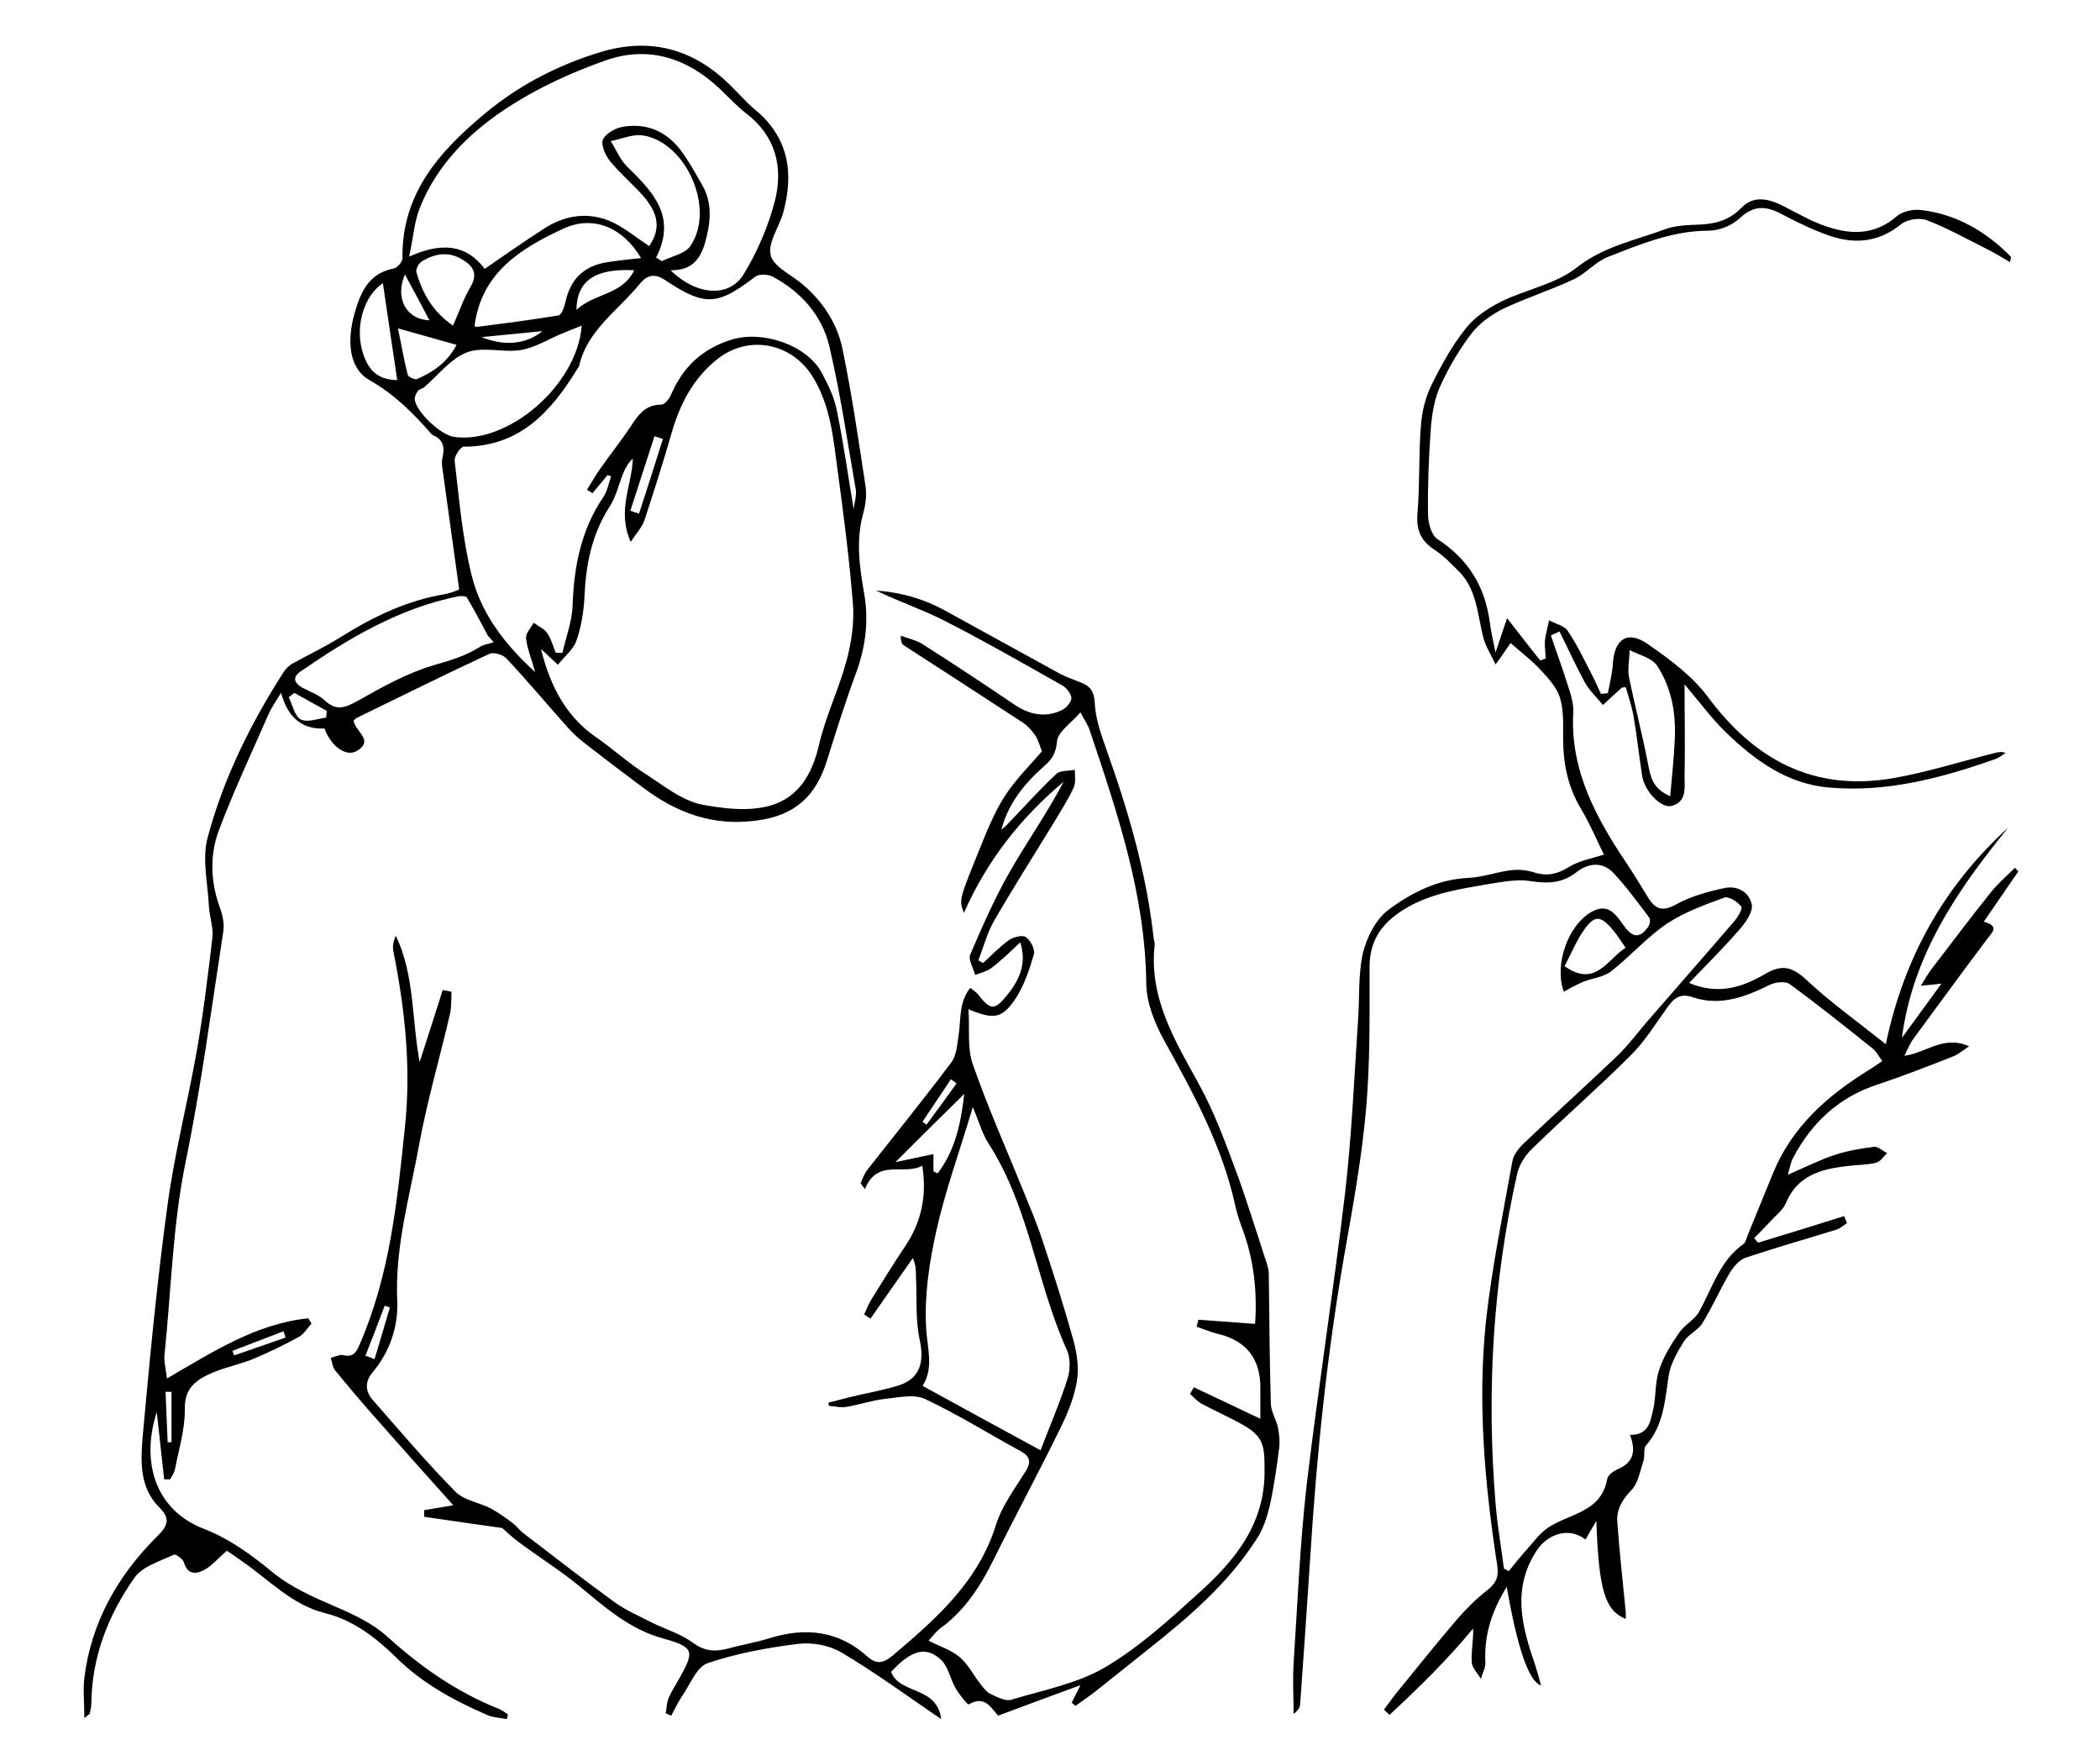
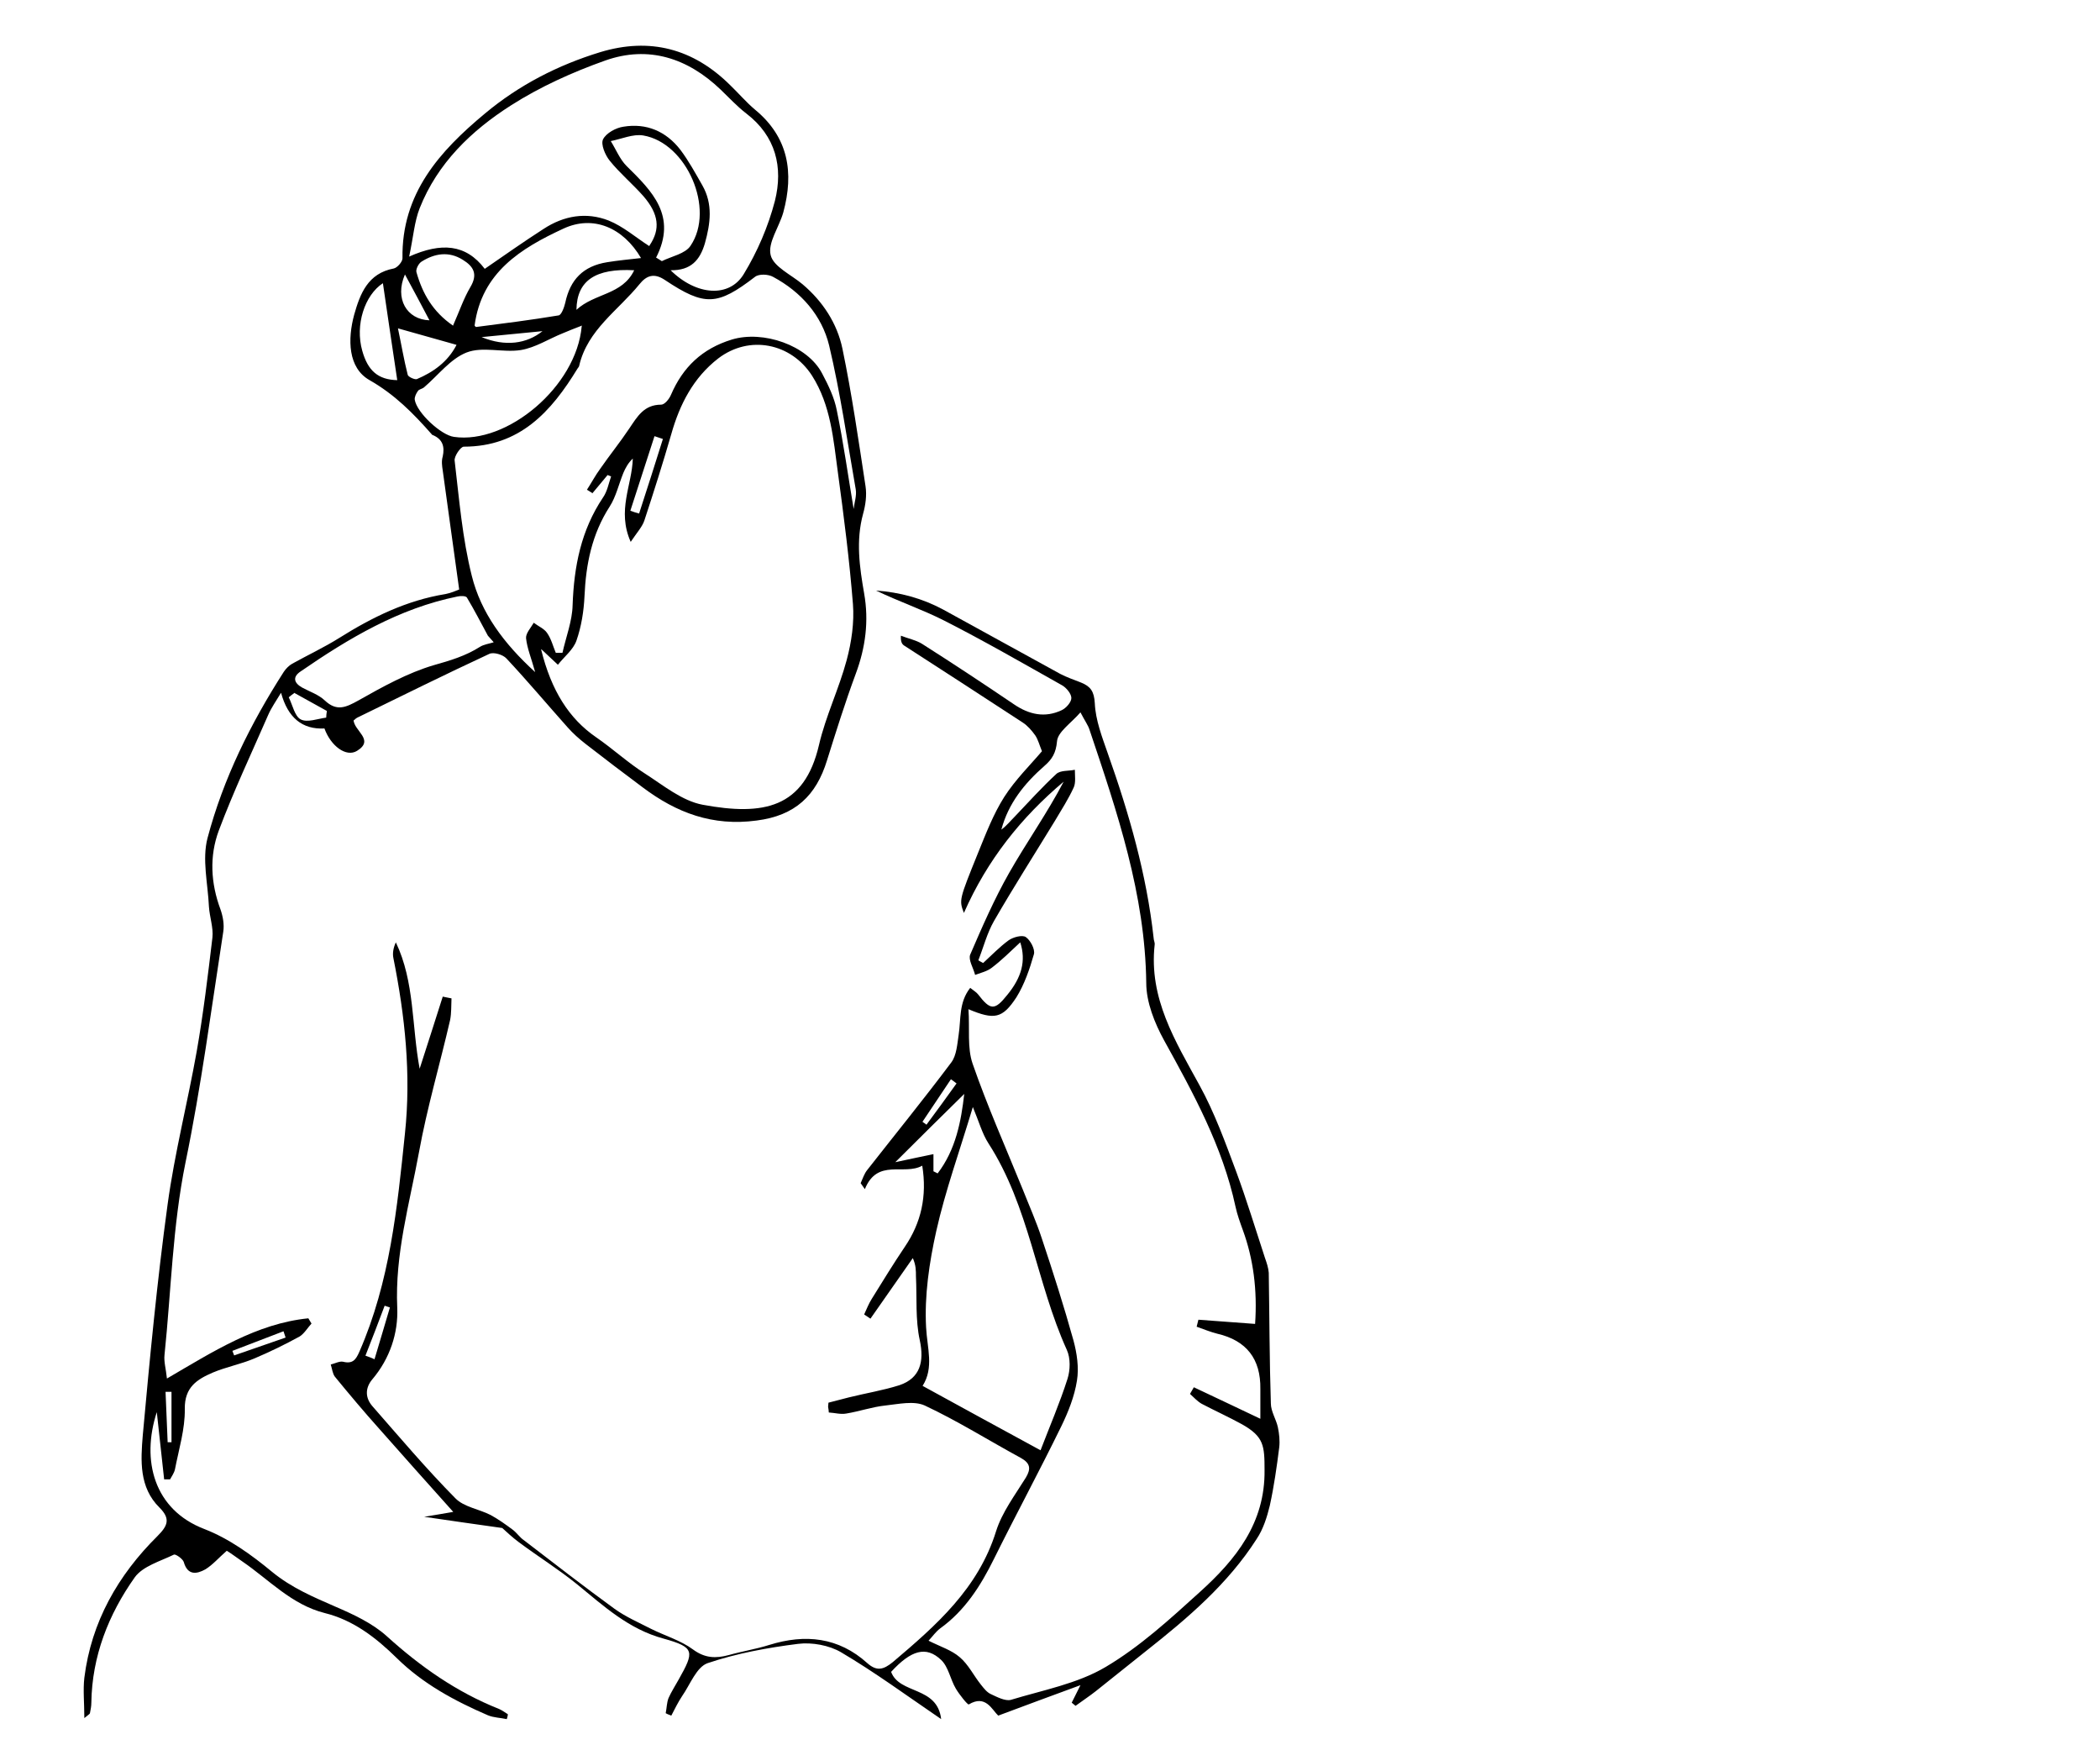
<svg xmlns="http://www.w3.org/2000/svg" version="1.1" viewBox="0 0 600 500">
  <g>
    <g id="Layer_1">
      <g>
        <path d="M101,205.5c0,3.3,6.2,5.8,1,9-3.1,1.9-7.5-1.4-9.3-6.4q-9.5.5-12.4-10.2c-1.5,2.5-2.8,4.3-3.7,6.4-4.8,11-9.9,21.8-14.1,33-2.7,7.3-2.3,15,.5,22.5.7,2,1.1,4.3.8,6.3-3.4,22-6.3,44.2-10.8,66-3.7,18.2-4.1,36.7-6,55-.2,1.9.4,3.9.7,6.7,13.2-7.7,25.6-15.7,40.4-17.2l.9,1.5c-1.1,1.2-2.1,2.9-3.4,3.7-4.2,2.3-8.5,4.4-13,6.3-3.8,1.6-8,2.4-11.8,4-4.4,1.9-8.1,4.1-8,10.4.1,5.7-1.7,11.5-2.8,17.2-.2,1-.9,2-1.4,2.9-.6,0-1.1,0-1.7,0-.7-6.4-1.4-12.7-2.1-19.2-4.5,13.8-.8,27.9,13.6,33.4,7,2.7,13.5,7.4,19.3,12.2,5.6,4.6,11.8,7.2,18.2,10,5.1,2.2,10.5,4.7,14.6,8.4,9.6,8.7,20,16,32.1,20.8.9.4,1.7,1,2.5,1.5,0,.5-.2.9-.3,1.4-1.8-.4-3.7-.4-5.4-1.1-9.5-4.1-18.6-9-26.1-16.4-5.9-5.8-12.4-10.8-20.5-12.8-9.5-2.4-15.9-9.5-23.5-14.7-1.6-1.1-3.2-2.3-4.5-3.1-2.3,2-4,4-6.1,5.3-2.5,1.4-5.1,1.8-6.2-2.1-.3-.9-2.3-2.3-2.8-2.1-3.9,1.9-8.9,3.3-11.2,6.5-7.5,10.6-12.2,22.5-12.4,35.8,0,1-.2,2-.4,3,0,.2-.4.4-1.6,1.4,0-4.3-.4-8,0-11.5,2-16,9.6-29.3,20.9-40.5,2.9-2.9,3.8-4.9.6-8.1-5.9-5.8-5.4-13.5-4.8-20.7,2-22,4.1-44.1,7.1-66,2-14.6,5.7-29,8.3-43.6,1.9-10.8,3.2-21.7,4.5-32.6.3-2.8-.8-5.8-1-8.8-.3-6.6-2-13.5-.4-19.6,4.5-17,12.3-32.7,21.8-47.5.6-.9,1.5-1.8,2.4-2.3,4.5-2.5,9.2-4.7,13.5-7.4,9.4-5.9,19.2-10.7,30.3-12.5,1.6-.3,3.1-1,3.9-1.3-1.6-11.7-3.2-22.9-4.7-34-.2-1.3-.4-2.7,0-4,.6-2.8,0-4.9-2.8-6.1-.2,0-.3-.2-.4-.3-5.2-5.9-10.5-11.3-17.7-15.4-6.2-3.5-6.3-11.7-4.4-18.7,1.7-6,3.9-11.8,11.3-13.2,1-.2,2.5-1.9,2.5-2.9-.3-18.5,10.6-30.6,23.6-41.4,9.7-8.1,20.8-13.8,32.9-17.5,14.2-4.3,26.6-1,37.1,9.4,2.4,2.3,4.6,4.9,7.1,7,9.6,7.9,11.2,18,8.1,29.4-1.2,4.2-4.5,8.7-3.6,12.2.8,3.3,5.9,5.6,9.1,8.3,5.8,4.9,9.9,11.2,11.4,18.4,2.7,13,4.6,26.2,6.6,39.3.4,2.6,0,5.4-.7,7.9-2.1,7.7-1,15.2.3,22.7,1.4,7.9.4,15.5-2.4,23-3,8.1-5.6,16.4-8.2,24.7-3.1,10.1-9.1,15.8-20.1,17.2-12.6,1.7-22.9-2.2-32.6-9.5-5.5-4.1-10.9-8.2-16.3-12.4-1.8-1.4-3.6-3-5.1-4.7-5.8-6.5-11.5-13.3-17.5-19.7-1-1.1-3.7-1.9-4.9-1.3-12.7,5.9-25.2,12.1-37.7,18.2-.4.2-.8.6-1,.8ZM154.6,185.5c2.9,11.8,8,19.8,15.7,25.1,4.8,3.3,9.1,7.3,14,10.4,5.3,3.4,10.6,7.8,16.5,8.9,17.3,3.2,29,1,33.2-17.1,1.9-8.2,5.7-16,7.9-24.2,1.4-5.2,2.2-10.8,1.8-16-1-12.6-2.6-25.1-4.3-37.6-1.3-9.5-2-19.2-7.4-27.7-6-9.3-17.9-11.7-26.8-4.9-7.1,5.5-11,13.1-13.4,21.6-2.4,8.3-5,16.5-7.7,24.7-.6,1.8-2.1,3.4-3.9,6.1-4-9,.4-16.2.6-23.8-1.3,1.2-2.1,2.7-2.7,4.1-1.3,3.2-2.1,6.8-3.9,9.6-5.1,7.9-6.8,16.5-7.2,25.6-.2,4.3-.9,8.7-2.3,12.7-.9,2.6-3.5,4.6-5.3,6.9-1.7-1.6-3.3-3.1-4.7-4.4ZM169.3,140.9l-1.6-1c1.3-2,2.4-4.1,3.8-6,2.7-3.9,5.7-7.6,8.3-11.5,2.3-3.4,4.2-6.8,9.1-6.8,1,0,2.3-1.6,2.8-2.8,3.4-7.9,8.9-13.2,17.4-15.8,8.9-2.7,21.6,1.6,25.8,9.7,1.8,3.4,3.5,6.9,4.2,10.6,1.9,9.2,3.2,18.6,4.8,28.1.2-1.8.9-3.8.6-5.6-2.4-13.7-4.4-27.6-7.6-41.1-2.1-8.6-8-15.3-16-19.6-1.4-.8-4.1-.9-5.2,0-10.7,8.2-14.3,8.5-25.7.9-3.1-2.1-5.3-1.3-7.3,1.2-6.1,7.5-14.8,13-17.2,23.2,0,.3-.3.6-.5.9-7.5,12.3-16.5,22.3-32.5,22.3-.9,0-2.8,2.8-2.6,4,1.3,11,2.2,22.2,4.9,32.9,2.6,10.5,9.1,19.3,18.1,27.5-1.1-4-2.3-6.8-2.6-9.7-.1-1.4,1.4-3,2.2-4.4,1.3,1,3,1.7,3.8,2.9,1.2,1.7,1.7,3.8,2.5,5.7.6,0,1.2,0,1.9,0,1-4.5,2.8-9.1,2.9-13.6.4-11.1,2.4-21.4,8.7-30.8,1.2-1.7,1.6-4,2.3-6-.3-.1-.7-.3-1-.4-1.5,1.8-3,3.6-4.5,5.4ZM185.6,70.1c3.1-4.6,2.7-8.9-1.8-14.1-3.1-3.5-6.7-6.5-9.6-10.1-1.3-1.6-2.6-4.7-1.9-6.1.9-1.8,3.7-3.3,5.8-3.6,6.6-1.1,12.2,1.3,16.3,6.6,2.4,3.2,4.3,6.7,6.3,10.2,3,5.3,2.3,10.8.7,16.5-1.4,4.8-4,7.8-9.8,7.7,7.4,7.3,16.8,7.9,20.9,1.1,3.9-6.4,7-13.6,8.9-20.9,2.4-9.6.3-18.5-8.2-25-2.6-2-4.9-4.5-7.3-6.8-9.4-9-20.6-12.7-33-8.3-9.3,3.3-18.6,7.5-26.9,12.8-11.3,7.2-21,16.5-26.1,29.4-1.5,3.8-1.8,8.2-3,13.8,9.2-4.1,16.2-3.6,21.6,3.5,5.8-4,11.2-7.8,16.8-11.4,5.8-3.8,12.2-4.9,18.6-2.4,4.2,1.7,7.7,4.8,11.6,7.3ZM141,183.4c-.5-.6-1.1-1.2-1.6-1.8-2-3.7-3.9-7.4-6-10.9-.3-.5-1.8-.5-2.7-.3-16.7,3.4-31,11.9-44.8,21.4-2.4,1.6-1.9,3.3.4,4.6,2.2,1.2,4.7,2,6.5,3.7,3.4,3.2,6,2,9.6,0,6.9-3.9,14.1-7.9,21.6-10.1,4.6-1.3,9-2.6,13.1-5.2,1.1-.7,2.6-.9,3.9-1.3ZM166.3,93c-2.3.9-3.9,1.5-5.5,2.2-4,1.6-7.8,4.1-12,4.8-5.1.8-10.9-1.1-15.5.7-4.6,1.8-8.1,6.5-12.2,10-.5.4-1.4.5-1.7,1-.5.7-1,1.7-.9,2.5.6,3.7,7.5,10.1,11.2,10.6,15.2,2.2,35-14.4,36.5-31.6ZM183.2,73.8c-5.2-8.9-13.8-12.4-22.2-8.5-12.1,5.6-23.4,12.5-25.4,27.7,0,0,.3.5.5.4,7.8-1,15.7-2,23.5-3.3.8-.1,1.6-2.3,1.9-3.6,1.4-6.6,5.1-10.5,12-11.6,3.1-.5,6.2-.8,9.8-1.2ZM187.5,73.6c.5.3,1.1.7,1.6,1,2.8-1.4,6.7-2.1,8.2-4.4,7.1-10.5-1.1-29.4-13.5-31.5-2.9-.5-6.2,1-9.3,1.6,1.5,2.4,2.6,5.2,4.5,7.1,7.3,7.2,14.6,14.3,8.4,26.3ZM129.4,93.1c1.9-4.3,3.1-7.9,5-11.1,2.2-3.7.9-5.9-2.2-7.8-4-2.5-8-1.8-11.7.5-.9.5-1.8,2.3-1.5,3.1,1.7,6,4.6,11.2,10.4,15.2ZM113.5,108.6c-1.4-9.4-2.8-18.7-4.1-27.7-5.2,3.4-8,11.9-5.9,19.3,1.6,5.7,4.5,8.3,10.1,8.4ZM130.4,98.5c-5.7-1.6-10.7-3-16.7-4.7,1,4.7,1.7,9,2.8,13.3.2.6,2,1.4,2.6,1.2,4.7-2,8.8-4.9,11.3-9.7ZM164.7,88.5c5.2-4.8,13.1-4.2,16.5-11.3-11-.6-16.4,2.9-16.5,11.3ZM180.1,145.9c.8.3,1.7.6,2.5.8,2.3-7.1,4.6-14.2,6.8-21.3-.8-.3-1.6-.5-2.4-.8-2.3,7.1-4.6,14.2-6.9,21.3ZM84.2,197.9c-.6.4-1.1.8-1.7,1.3,1.1,2.2,1.7,5.4,3.4,6.3,1.9,1,4.9-.2,7.3-.5,0-.6.1-1.3.2-1.9-3.1-1.7-6.1-3.4-9.2-5.1ZM115.7,78.4c-3,6.9.5,12.9,7,13.1-2.2-4.2-4.4-8.3-7-13.1ZM137.6,96.3c6.8,2.8,12.9,1.9,17.4-1.7-5.8.6-11.6,1.1-17.4,1.7ZM81.6,382.1c-.2-.6-.4-1.2-.6-1.8-4.9,1.9-9.7,3.7-14.6,5.6.2.4.3.9.5,1.3,4.9-1.7,9.8-3.4,14.7-5.1ZM47.9,412c.4,0,.7,0,1.1,0v-14.4h-1.7c.2,4.8.4,9.6.6,14.4Z" />
-         <path d="M458.4,244.4c-2-4-4-8.8-6.6-13.2-3.9-6.4-5.2-13.2-5.2-20.5,0-3.8.2-7.8-.9-11.4-.9-2.9-3.3-5.5-5.5-7.9-2.7-2.9-5.9-5.3-8.6-7.7-1.4,2-2.8,4.1-4.3,6.1-1.2-2.6-2.8-5-3.5-7.7-1.7-6.6-1.8-13.7-7-18.9-2.2-2.2-4.4-4.5-7-6.2-4-2.6-5.2-5.8-4.8-10.5.7-8.4.3-16.8,1-25.2.3-3.8,1.3-7.9,3-11.3,2.8-5.7,5.9-11.3,9.8-16.2,2.5-3.2,6.3-5.7,10-7.6,7.1-3.5,15.6-5,21.6-9.7,7.7-6.1,16.7-7.8,25.3-11,2.7-1,5.9-1.2,8.8-1.3,5-.1,9.4-1,13.1-4.9,3.5-3.6,7.9-2.5,12-.4,4.1,2.1,8.2,4.5,12.6,5.9,6.9,2.3,13.6,2.3,19.7-3,1.6-1.4,4.7-2.1,7-1.8,10.1,1.2,18.5,6.1,25.6,13.3.1.1,0,.6-.2,1.6-2.4-1.4-4.6-2.8-6.9-3.9-5.6-2.8-11.1-5.9-16.9-8.1-2.1-.8-5.7-.2-7.4,1.2-6.3,5.1-13.1,5.7-20.2,3.3-4.7-1.6-9.2-3.8-13.6-6.1-4.4-2.4-8-2.9-12.2,1-2.2,2.1-5.9,3.6-8.9,3.6-10.3,0-19.6,3.9-28.8,7.5-3.6,1.4-6.3,4.8-9.8,6.4-6.6,3.1-13.6,5.3-20.1,8.4-3.4,1.7-6.8,4.1-9.1,7.1-3.5,4.6-6.5,9.7-8.9,15-1.7,3.7-2.4,8.1-2.7,12.2-.6,8.1-.9,16.2-.8,24.3,0,2.5.9,6,2.7,7.2,8.9,5.8,13.7,13.7,15,24.1.3,2.4.9,4.8,1.6,8.3,1.2-3.7,2.1-6.2,3.3-9.8,3.6,4.6,6.5,8.4,9.5,12.1.5-.2,1-.4,1.5-.6,0-1.7-.3-3.3-.2-5,.2-2,.8-3.9,1.2-5.9,1.8,1,4.3,1.5,5.3,3,2.6,3.8,4.6,8,6.7,12.1,1,1.9,1.9,4,2.8,5.9.7,0,1.4-.1,2-.2.5-2.7,1.2-5.4,1.4-8.2.4-7.2,4.1-9.9,10-5.8,6.2,4.3,12.6,9,17.1,15,13.4,18.1,30.3,27.2,53,23.3,9.8-1.7,19.4-4.8,29.1-7.2.9-.2,1.8-.5,3,0-.9.6-1.8,1.3-2.8,1.7-15.3,5.4-30.9,9.6-47.4,8.2-12.2-1-21.4-7.8-29.8-15.9-4.1-4-7.5-8.7-11.7-13.6,0,9.2.2,17.8,0,26.3,0,3.1.7,7.2-3.6,8.4-3,.9-7.8-4.1-8.5-8.5-.9-5.7-1.5-11.5-2.5-17.3-.5-2.7-1.4-5.4-2.2-8.1-.8.1-1.1,0-1.3.3-1.8,1.6-3.5,3.2-5.2,4.8-1.7-2.1-3.8-4-5.1-6.3-2.6-4.8-4.9-9.8-7.3-14.7l-2.5,1.1c1.5,4.5,3.2,9,4.6,13.5.9,2.8,2,5.8,1.8,8.6-.9,16.8,6.8,30.5,15.7,43.7,2,3,3.9,6.2,5.8,9.3,2,3.1,4,3.9,7.8,1.8,4.2-2.3,9.1-3.7,13.9-4.7,3.6-.8,7.1,1.1,7.8,4.7.4,2.1-1.7,5-3.3,6.9-4.5,5.2-9.4,10.1-14.6,15.5,8.6,3.6,15.4,1.1,21.8-2.6,4.8-2.8,7.7-2,11.7,1.7,6.7,6.3,14.3,11.7,22.7,18.4,5.3-25.3,17-45.5,35-61.9-14.5,17.8-27.3,36.4-30.4,60.1,3.6-4.9,7.1-9.8,11.3-15.5-2.2.2-3.4.4-5.9.6,1.3-2.1,2.1-3.5,3.1-4.8,5.6-7.4,11.2-14.7,17-22,2-2.5,4.5-4.6,6.8-6.9.3.3.6.7,1,1-3.2,4.7-6.5,9.4-9.9,14.4,4.5,1.3,2.5,2.9,1,4.9-7.1,9.4-14,18.9-21,28.4-1,1.3-1.6,2.8-2.7,5,6.3-.8,11.2-6,18.5-2.7-2,1.3-3.2,2.4-4.6,2.9-7.1,2.8-14.3,5.6-21.5,8-11.1,3.6-18.9,10.9-24.2,21-.6,1.1-.8,2.4-1.5,4.8,5.1-2.2,9.2-4.3,13.5-5.7,3.6-1.2,7.4-1.8,11.2-2.3,1.1-.1,2.4,1.2,3.7,1.8-1,.9-1.8,2.3-3,2.7-2,.6-4.3.6-6.4.8-8.1.8-15.9,2-19.6,10.9-.7,1.6-2.2,2.9-3.5,4.2-1.8,1.9-3.6,3.8-5.5,5.7l1.1,1.3c8.2-2.5,16.4-5,24.6-7.6.3.7.5,1.3.8,2-.9.6-1.8,1.4-2.8,1.8-8.7,2.7-17.5,5.2-26.2,8.1-1.9.7-3.6,2.8-4.7,4.7-2.7,4.6-4.8,9.5-7.6,14-1.2,2-3.9,3.1-5.2,5.1-1.9,3-3.8,6.3-4.4,9.7-1.1,7.1-1.4,14.3-6.5,20.1-.8.9-.3,2.9-.7,4.3-1,2.9-1.5,6.5-3.5,8.5-2.7,2.8-4.3,5.6-4,9.2.6,8.5,1.6,17.1,2.4,25.6,0,.6,0,1.2,0,2-6-2.5-7.7-8.4-8.4-28-1.1,1.8-2.1,3.6-3.1,5.3-5-3.9-11.2-1.3-14.1,3.4-7,10.9-4,21.6-.3,32.4.6,1.8,1.1,3.6,1.7,5.9q-5.2-1.7-9.8-28.2c-4.5,7.3-6.5,14.1-6.1,21.8,0,1.5-.9,3-1.3,4.5-.9-1.6-2.5-3.1-2.6-4.7-.2-3.1.5-6.2.4-9.7-7.4,9-15.5,16.9-23.9,24.7-.5-.5-1.1-1-1.6-1.5,1.1-1.4,2.1-2.9,3.2-4.3,5.9-7.2,11.7-14.5,17.7-21.5,2.6-3,5.4-5.8,8.5-8.2,2.5-2,3.5-3.7,3-7.1-3.6-23.3-5.7-46.7-3.2-70.2,1.7-15.2,4.8-30.2,7.5-45.3.3-1.9,1.9-3.9,3.4-5.3,8.7-8.3,17.6-16.3,26.3-24.6,3.6-3.4,6.5-7.5,9.8-11.2,7.9-9.1,15.9-18.2,23.8-27.4,1.1-1.2,2.6-3.8,2.1-4.3-1-1.4-3.6-3-4.8-2.6-5.7,2.1-11.5,4.2-16.5,7.5-5.7,3.9-10.4,9.3-15.9,13.6-2.2,1.7-5.4,1.9-8,3-1.9.8-3.7,1.8-5.5,2.8-2.8-7.7,1.2-19.3,8.3-23,4.9-2.5,7,1.7,9.2,4.6,2.5,3.3,4.5,2.8,6.6-.1.5-.7.7-2.2.3-2.7-3.3-4.3-6.5-8.8-10.2-12.7-3-3.2-7-3-10.5-.3-4,3.2-8.2,3.4-13.2,2.6-3.8-.6-7.9.2-11.7.8-8,1.4-16,2.5-23.3,6.6-6.8,3.9-10.9,8.8-11,16.9,0,13.7.2,27.4-1,40.9-1.2,13.7-3.7,27.4-6.1,41-5,28.6-8,57.4-9.8,86.3-.9,14.1-1.9,28.2-2.9,42.3,0,1.1-.5,2.1-1.9,3.1,0-4.8-.3-9.5,0-14.3,1.1-16.9,1.8-33.9,3.7-50.8,3.3-27.9,7.7-55.7,11-83.6,1.9-16.3,2.6-32.8,3.7-49.2.5-6.5,0-13.2,1.4-19.4,1.1-4.5,3.7-9.7,7.3-12.4,6.6-4.9,14.1-8.7,22.8-9.1,4.1-.2,8.1-1.7,12.2-2.2,2.3-.3,4.7,0,6.9.7,3.7,1.1,6.6.3,9.8-1.7,2.9-1.8,6.6-2.4,10.3-3.6ZM465.6,409.9c5.6.1,5.9-3.9,6.7-7.1.9-3.7.5-7.8,1.7-11.3,1.2-3.8,3.4-7.4,5.7-10.7,1.5-2.3,4.4-3.7,5.7-6,3.8-6.7,5.9-14.6,12.7-19.4.7-.5.9-1.7,1.3-2.7,2.4-5.9,4.8-11.7,7.2-17.6,5.4-13.2,15.5-22.1,27.3-29.4,1.3-.8,2.6-1.7,3.9-2.6-1-1.3-1.7-2.8-2.9-3.7-7.8-6.2-15.5-12.4-23.6-18.3-1.2-.9-4.1-.5-5.6.2-7,3.5-14.2,6.2-22,3.6-3.7-1.3-5.5.3-7.4,3-3.3,4.6-6.3,9.5-10.3,13.5-9.2,9.2-19,17.7-28.3,26.8-1.9,1.8-3.6,4.5-4.2,7-7,31.1-8.8,62.6-6.2,94.3.5,6.2,1.6,12.4,2.4,18.6.5.2.9.5,1.4.7,1.6-2,3.2-4,4.9-5.9,2-2.2,3.8-4.8,6.3-6.5,6.1-4.1,15.2-4.3,16.9-13.9.2-1.1,1.7-2.2,2.8-2.7,4.3-1.8,5.7-4.7,3.7-9.9ZM477.2,227.5c.5-6,1.1-11,1.3-16.1.4-7.6-.9-15-5.1-21.3-1.5-2.2-5.1-3-7.8-4.4,0,2.5-.6,5.2-.2,7.6,1.7,8.4,3.9,16.7,5.5,25.1.7,3.5,1.2,6.8,6.2,9ZM464.5,270.8c-1.5-2.1-2.5-3.8-3.8-5.3-3.4-4-5.1-4.1-8.1.1-2.3,3.3-3.8,7.1-5.6,10.4,8.8,6.2,12-1.7,17.5-5.3Z" />
-         <path d="M236.7,400.7c1.9-.5,3.8-1,5.8-1.5,4.8-1.2,9.8-2,14.5-3.5,5.9-2,7.1-6.7,5.8-12.8-1.3-5.9-.8-12.2-1.1-18.3,0-1.6,0-3.2-.9-5.2-4,5.8-8.1,11.5-12.1,17.3-.6-.4-1.2-.8-1.8-1.2.7-1.5,1.3-3.1,2.2-4.5,3.1-5,6.1-9.9,9.4-14.8,4.7-6.9,6.4-14.5,5-23.2-5.2,2.9-12.8-2.2-16.4,6.7-.4-.6-.8-1.1-1.2-1.7.6-1.3,1-2.7,1.9-3.8,8-10.2,16.2-20.3,24-30.7,1.5-2,1.7-5.2,2.1-7.9.7-4.5,0-9.2,3.3-13.4,1,.8,1.7,1.2,2.2,1.8,3.6,4.7,4.8,4.7,8.4.2,4.1-5,5.4-9.7,3.7-15-2.9,2.7-5.4,5.2-8.2,7.3-1.3,1-3.1,1.4-4.7,2-.5-2-2-4.3-1.4-5.8,3.4-7.9,6.9-15.9,11.1-23.3,5-8.8,10.9-17.1,15.6-26.1-12.1,10.2-21.8,22.3-28.5,37.5-1.4-3.7-1.4-3.7,4.1-17.3,2.2-5.4,4.3-10.9,7.4-15.8,3.2-5,7.5-9.2,10.8-13.1-.7-1.7-1.1-3.3-1.9-4.5-1-1.4-2.2-2.8-3.6-3.7-11.3-7.4-22.6-14.7-33.9-22-.6-.4-1-1.1-.9-2.8,2,.8,4.2,1.2,6,2.3,8.8,5.6,17.6,11.4,26.3,17.3,4.4,3,8.9,3.9,13.6,1.7,1.3-.6,2.8-2.3,2.8-3.5,0-1.2-1.4-2.9-2.6-3.6-11.2-6.3-22.3-12.7-33.7-18.5-6.3-3.2-13.1-5.5-19.5-8.6,6.8.5,13.2,2.2,19.3,5.5,11.1,6.1,22.2,12.2,33.3,18.3,1.9,1,4,1.7,6,2.5,2.7,1.1,3.7,2.5,3.9,5.9.2,4.8,2.1,9.7,3.7,14.3,6.1,17.2,11.1,34.6,13.1,52.7,0,.7.4,1.3.3,2-1.7,15.3,5.9,27.5,12.8,40.1,4.3,7.8,7.4,16.4,10.5,24.7,3,8.1,5.5,16.4,8.2,24.6.5,1.4,1,2.9,1.1,4.3.2,12.4.2,24.9.6,37.3,0,2.3,1.5,4.5,2,6.8.4,1.9.6,3.9.4,5.7-.7,5.6-1.5,11.2-2.7,16.7-.8,3.3-1.9,6.8-3.8,9.6-8.2,12.8-19.6,22.5-31.5,31.9-4.8,3.8-9.6,7.7-14.4,11.5-1.9,1.5-3.9,2.8-5.8,4.2-.4-.3-.7-.6-1.1-.9.7-1.5,1.5-2.9,2.5-5-8,2.9-15.4,5.7-23.5,8.7-1.8-1.7-3.6-6.1-8.4-3.2-.3.2-2.7-2.8-3.7-4.5-1.6-2.7-2.1-6.2-4.2-8.2-4.3-4.1-8.6-2.8-14.3,3.4,2.4,6.5,13.2,4,14.3,13.5-10.1-6.9-19.1-13.5-28.6-19.1-3.4-2-8.3-2.9-12.3-2.4-8.7,1.1-17.5,2.7-25.8,5.5-3.2,1.1-5,6.1-7.3,9.4-1.2,1.8-2.1,3.7-3.1,5.6-.5-.2-1.1-.4-1.6-.7.3-1.5.3-3,.8-4.3.8-1.8,1.9-3.5,2.9-5.3,4.5-8,4.7-9.2-4.3-11.7-10-2.7-17.1-9.3-24.7-15.5-5.3-4.3-11.1-7.9-16.6-12-1.9-1.4-3.7-3.1-4.8-4.1-7.7-1.1-15-2.1-22.3-3.2v-1.9c2.6-.4,5.3-.9,8.3-1.4-7.2-8-14.2-15.9-21.2-23.8-4.3-4.8-8.5-9.8-12.6-14.8-.7-.9-.8-2.3-1.2-3.5,1.2-.3,2.5-1,3.5-.8,2.8.7,3.7-.6,4.7-2.9,8.7-19.9,10.8-41,13-62.3,1.8-17,0-33.6-3.3-50.1-.3-1.4,0-3,.7-4.5,5.4,11.3,4.5,23.8,6.8,36.1,2.3-7.2,4.5-13.9,6.6-20.6.8.2,1.6.3,2.5.5-.1,2.1,0,4.2-.4,6.2-2.9,12.6-6.6,25.1-8.9,37.8-2.7,14.7-6.9,29.1-6.2,44.4.3,7.2-2.1,14.5-7.1,20.4-2.2,2.6-2,5.4,0,7.7,7.8,8.9,15.4,17.9,23.7,26.3,2.4,2.5,6.8,3.1,10.1,4.8,2.2,1.2,4.3,2.7,6.3,4.2,1.2.9,2,2.2,3.2,3,8.6,6.6,17.1,13.2,25.9,19.6,3.2,2.3,6.9,3.9,10.4,5.7,4,2,8.5,3.3,12,5.9,3.4,2.5,6.5,2.6,10.2,1.6,3.9-1.1,7.8-1.7,11.6-2.9,10.3-3.2,19.8-2.2,28,5.2,2.7,2.4,4.6,1.9,7.3-.3,12.4-10.5,24.4-21,29.5-37.4,1.7-5.4,5.4-10.3,8.5-15.3,1.5-2.5,1.3-4.1-1.4-5.6-9.2-5-18.1-10.6-27.5-15-3.1-1.4-7.5-.4-11.2,0-3.8.4-7.5,1.7-11.2,2.3-1.6.3-3.3-.2-5-.3,0-.5-.1-1-.2-1.6ZM279.3,274.2c.5.3,1,.6,1.6.9,2.4-2.2,4.7-4.6,7.3-6.5,1.3-.9,3.9-1.6,4.9-.9,1.3.9,2.7,3.5,2.3,4.9-1.2,4.2-2.7,8.6-5,12.3-4,6.1-6.3,6.5-13.7,3.4.4,5.6-.4,11,1.2,15.6,4.2,12.1,9.4,23.8,14.2,35.6,1.9,4.8,4,9.5,5.6,14.4,3.2,9.6,6.3,19.3,9,29,1,3.7,1.6,7.8,1,11.5-.7,4.5-2.5,9-4.5,13.1-6.2,12.7-12.9,25.1-19.2,37.8-3.8,7.7-8.3,14.8-15.4,19.9-1.2.9-2.1,2.2-3.3,3.5,3.4,1.7,6.6,2.7,8.9,4.7,2.5,2.1,4,5.3,6.1,7.9.8,1,1.7,2.2,2.9,2.7,1.7.8,4,2,5.6,1.6,9.2-2.8,19-4.6,27.1-9.4,9.8-5.8,18.4-13.7,26.9-21.4,10.3-9.3,18.7-19.7,18.5-34.9,0-6.9-.2-9.5-6.4-13-3.8-2.1-7.8-3.9-11.6-5.9-1.2-.7-2.2-1.8-3.3-2.8.4-.6.7-1.3,1.1-1.9,6,2.8,12,5.7,19,9,0-3.6,0-6.1,0-8.5q.2-12.9-12.3-15.8c-2-.5-3.9-1.3-5.9-2,.2-.7.3-1.3.5-2,5.4.4,10.8.8,16.2,1.2q1-14.5-3.5-26.8c-.8-2.2-1.6-4.4-2.1-6.7-3.7-17.2-12-32.3-20.4-47.5-2.7-4.9-5.1-10.9-5.1-16.4-.3-25.3-8.3-48.8-16.2-72.3-.4-1.3-1.3-2.5-2.6-5-2.8,3.2-6.5,5.6-6.7,8.3-.3,3.3-1.4,5.1-3.6,7-5.7,5-10.3,10.7-12.3,18.2,1.5-1.1,2.6-2.5,3.9-3.8,3.9-4.1,7.7-8.3,11.8-12.1,1.2-1.1,3.5-.8,5.3-1.2,0,1.7.3,3.6-.3,5-1.5,3.3-3.5,6.4-5.4,9.6-5.8,9.5-11.8,18.9-17.4,28.6-2,3.5-3,7.5-4.5,11.3ZM278,316.1c-3.8,12.7-7.9,24-10.5,35.6-2,9-3.4,18.4-2.9,27.5.3,5.9,2.3,11.5-1,16.7,11.3,6.2,22.1,12.1,33.7,18.4,2.6-6.8,5.5-13.5,7.7-20.4.8-2.5.9-5.9-.2-8.3-8.7-19.2-10.7-40.9-22.4-59-1.8-2.8-2.7-6.2-4.5-10.5ZM266.7,334.6l1.2.6c5.2-6.8,6.7-14.9,7.6-22.7-6.3,6.2-12.6,12.4-19.7,19.5,4.3-.9,7.4-1.6,10.9-2.3v4.9ZM104.5,387.3c.8.3,1.7.6,2.5,1,1.5-4.9,2.9-9.8,4.4-14.8-.5-.2-1-.3-1.5-.5-1.8,4.8-3.6,9.5-5.5,14.3ZM263.6,320.5c.4.3.8.5,1.1.8,2.9-3.9,5.8-7.9,8.6-11.8-.5-.4-1.1-.8-1.6-1.2-2.7,4-5.4,8.1-8.1,12.1Z" />
+         <path d="M236.7,400.7c1.9-.5,3.8-1,5.8-1.5,4.8-1.2,9.8-2,14.5-3.5,5.9-2,7.1-6.7,5.8-12.8-1.3-5.9-.8-12.2-1.1-18.3,0-1.6,0-3.2-.9-5.2-4,5.8-8.1,11.5-12.1,17.3-.6-.4-1.2-.8-1.8-1.2.7-1.5,1.3-3.1,2.2-4.5,3.1-5,6.1-9.9,9.4-14.8,4.7-6.9,6.4-14.5,5-23.2-5.2,2.9-12.8-2.2-16.4,6.7-.4-.6-.8-1.1-1.2-1.7.6-1.3,1-2.7,1.9-3.8,8-10.2,16.2-20.3,24-30.7,1.5-2,1.7-5.2,2.1-7.9.7-4.5,0-9.2,3.3-13.4,1,.8,1.7,1.2,2.2,1.8,3.6,4.7,4.8,4.7,8.4.2,4.1-5,5.4-9.7,3.7-15-2.9,2.7-5.4,5.2-8.2,7.3-1.3,1-3.1,1.4-4.7,2-.5-2-2-4.3-1.4-5.8,3.4-7.9,6.9-15.9,11.1-23.3,5-8.8,10.9-17.1,15.6-26.1-12.1,10.2-21.8,22.3-28.5,37.5-1.4-3.7-1.4-3.7,4.1-17.3,2.2-5.4,4.3-10.9,7.4-15.8,3.2-5,7.5-9.2,10.8-13.1-.7-1.7-1.1-3.3-1.9-4.5-1-1.4-2.2-2.8-3.6-3.7-11.3-7.4-22.6-14.7-33.9-22-.6-.4-1-1.1-.9-2.8,2,.8,4.2,1.2,6,2.3,8.8,5.6,17.6,11.4,26.3,17.3,4.4,3,8.9,3.9,13.6,1.7,1.3-.6,2.8-2.3,2.8-3.5,0-1.2-1.4-2.9-2.6-3.6-11.2-6.3-22.3-12.7-33.7-18.5-6.3-3.2-13.1-5.5-19.5-8.6,6.8.5,13.2,2.2,19.3,5.5,11.1,6.1,22.2,12.2,33.3,18.3,1.9,1,4,1.7,6,2.5,2.7,1.1,3.7,2.5,3.9,5.9.2,4.8,2.1,9.7,3.7,14.3,6.1,17.2,11.1,34.6,13.1,52.7,0,.7.4,1.3.3,2-1.7,15.3,5.9,27.5,12.8,40.1,4.3,7.8,7.4,16.4,10.5,24.7,3,8.1,5.5,16.4,8.2,24.6.5,1.4,1,2.9,1.1,4.3.2,12.4.2,24.9.6,37.3,0,2.3,1.5,4.5,2,6.8.4,1.9.6,3.9.4,5.7-.7,5.6-1.5,11.2-2.7,16.7-.8,3.3-1.9,6.8-3.8,9.6-8.2,12.8-19.6,22.5-31.5,31.9-4.8,3.8-9.6,7.7-14.4,11.5-1.9,1.5-3.9,2.8-5.8,4.2-.4-.3-.7-.6-1.1-.9.7-1.5,1.5-2.9,2.5-5-8,2.9-15.4,5.7-23.5,8.7-1.8-1.7-3.6-6.1-8.4-3.2-.3.2-2.7-2.8-3.7-4.5-1.6-2.7-2.1-6.2-4.2-8.2-4.3-4.1-8.6-2.8-14.3,3.4,2.4,6.5,13.2,4,14.3,13.5-10.1-6.9-19.1-13.5-28.6-19.1-3.4-2-8.3-2.9-12.3-2.4-8.7,1.1-17.5,2.7-25.8,5.5-3.2,1.1-5,6.1-7.3,9.4-1.2,1.8-2.1,3.7-3.1,5.6-.5-.2-1.1-.4-1.6-.7.3-1.5.3-3,.8-4.3.8-1.8,1.9-3.5,2.9-5.3,4.5-8,4.7-9.2-4.3-11.7-10-2.7-17.1-9.3-24.7-15.5-5.3-4.3-11.1-7.9-16.6-12-1.9-1.4-3.7-3.1-4.8-4.1-7.7-1.1-15-2.1-22.3-3.2c2.6-.4,5.3-.9,8.3-1.4-7.2-8-14.2-15.9-21.2-23.8-4.3-4.8-8.5-9.8-12.6-14.8-.7-.9-.8-2.3-1.2-3.5,1.2-.3,2.5-1,3.5-.8,2.8.7,3.7-.6,4.7-2.9,8.7-19.9,10.8-41,13-62.3,1.8-17,0-33.6-3.3-50.1-.3-1.4,0-3,.7-4.5,5.4,11.3,4.5,23.8,6.8,36.1,2.3-7.2,4.5-13.9,6.6-20.6.8.2,1.6.3,2.5.5-.1,2.1,0,4.2-.4,6.2-2.9,12.6-6.6,25.1-8.9,37.8-2.7,14.7-6.9,29.1-6.2,44.4.3,7.2-2.1,14.5-7.1,20.4-2.2,2.6-2,5.4,0,7.7,7.8,8.9,15.4,17.9,23.7,26.3,2.4,2.5,6.8,3.1,10.1,4.8,2.2,1.2,4.3,2.7,6.3,4.2,1.2.9,2,2.2,3.2,3,8.6,6.6,17.1,13.2,25.9,19.6,3.2,2.3,6.9,3.9,10.4,5.7,4,2,8.5,3.3,12,5.9,3.4,2.5,6.5,2.6,10.2,1.6,3.9-1.1,7.8-1.7,11.6-2.9,10.3-3.2,19.8-2.2,28,5.2,2.7,2.4,4.6,1.9,7.3-.3,12.4-10.5,24.4-21,29.5-37.4,1.7-5.4,5.4-10.3,8.5-15.3,1.5-2.5,1.3-4.1-1.4-5.6-9.2-5-18.1-10.6-27.5-15-3.1-1.4-7.5-.4-11.2,0-3.8.4-7.5,1.7-11.2,2.3-1.6.3-3.3-.2-5-.3,0-.5-.1-1-.2-1.6ZM279.3,274.2c.5.3,1,.6,1.6.9,2.4-2.2,4.7-4.6,7.3-6.5,1.3-.9,3.9-1.6,4.9-.9,1.3.9,2.7,3.5,2.3,4.9-1.2,4.2-2.7,8.6-5,12.3-4,6.1-6.3,6.5-13.7,3.4.4,5.6-.4,11,1.2,15.6,4.2,12.1,9.4,23.8,14.2,35.6,1.9,4.8,4,9.5,5.6,14.4,3.2,9.6,6.3,19.3,9,29,1,3.7,1.6,7.8,1,11.5-.7,4.5-2.5,9-4.5,13.1-6.2,12.7-12.9,25.1-19.2,37.8-3.8,7.7-8.3,14.8-15.4,19.9-1.2.9-2.1,2.2-3.3,3.5,3.4,1.7,6.6,2.7,8.9,4.7,2.5,2.1,4,5.3,6.1,7.9.8,1,1.7,2.2,2.9,2.7,1.7.8,4,2,5.6,1.6,9.2-2.8,19-4.6,27.1-9.4,9.8-5.8,18.4-13.7,26.9-21.4,10.3-9.3,18.7-19.7,18.5-34.9,0-6.9-.2-9.5-6.4-13-3.8-2.1-7.8-3.9-11.6-5.9-1.2-.7-2.2-1.8-3.3-2.8.4-.6.7-1.3,1.1-1.9,6,2.8,12,5.7,19,9,0-3.6,0-6.1,0-8.5q.2-12.9-12.3-15.8c-2-.5-3.9-1.3-5.9-2,.2-.7.3-1.3.5-2,5.4.4,10.8.8,16.2,1.2q1-14.5-3.5-26.8c-.8-2.2-1.6-4.4-2.1-6.7-3.7-17.2-12-32.3-20.4-47.5-2.7-4.9-5.1-10.9-5.1-16.4-.3-25.3-8.3-48.8-16.2-72.3-.4-1.3-1.3-2.5-2.6-5-2.8,3.2-6.5,5.6-6.7,8.3-.3,3.3-1.4,5.1-3.6,7-5.7,5-10.3,10.7-12.3,18.2,1.5-1.1,2.6-2.5,3.9-3.8,3.9-4.1,7.7-8.3,11.8-12.1,1.2-1.1,3.5-.8,5.3-1.2,0,1.7.3,3.6-.3,5-1.5,3.3-3.5,6.4-5.4,9.6-5.8,9.5-11.8,18.9-17.4,28.6-2,3.5-3,7.5-4.5,11.3ZM278,316.1c-3.8,12.7-7.9,24-10.5,35.6-2,9-3.4,18.4-2.9,27.5.3,5.9,2.3,11.5-1,16.7,11.3,6.2,22.1,12.1,33.7,18.4,2.6-6.8,5.5-13.5,7.7-20.4.8-2.5.9-5.9-.2-8.3-8.7-19.2-10.7-40.9-22.4-59-1.8-2.8-2.7-6.2-4.5-10.5ZM266.7,334.6l1.2.6c5.2-6.8,6.7-14.9,7.6-22.7-6.3,6.2-12.6,12.4-19.7,19.5,4.3-.9,7.4-1.6,10.9-2.3v4.9ZM104.5,387.3c.8.3,1.7.6,2.5,1,1.5-4.9,2.9-9.8,4.4-14.8-.5-.2-1-.3-1.5-.5-1.8,4.8-3.6,9.5-5.5,14.3ZM263.6,320.5c.4.3.8.5,1.1.8,2.9-3.9,5.8-7.9,8.6-11.8-.5-.4-1.1-.8-1.6-1.2-2.7,4-5.4,8.1-8.1,12.1Z" />
      </g>
    </g>
  </g>
</svg>